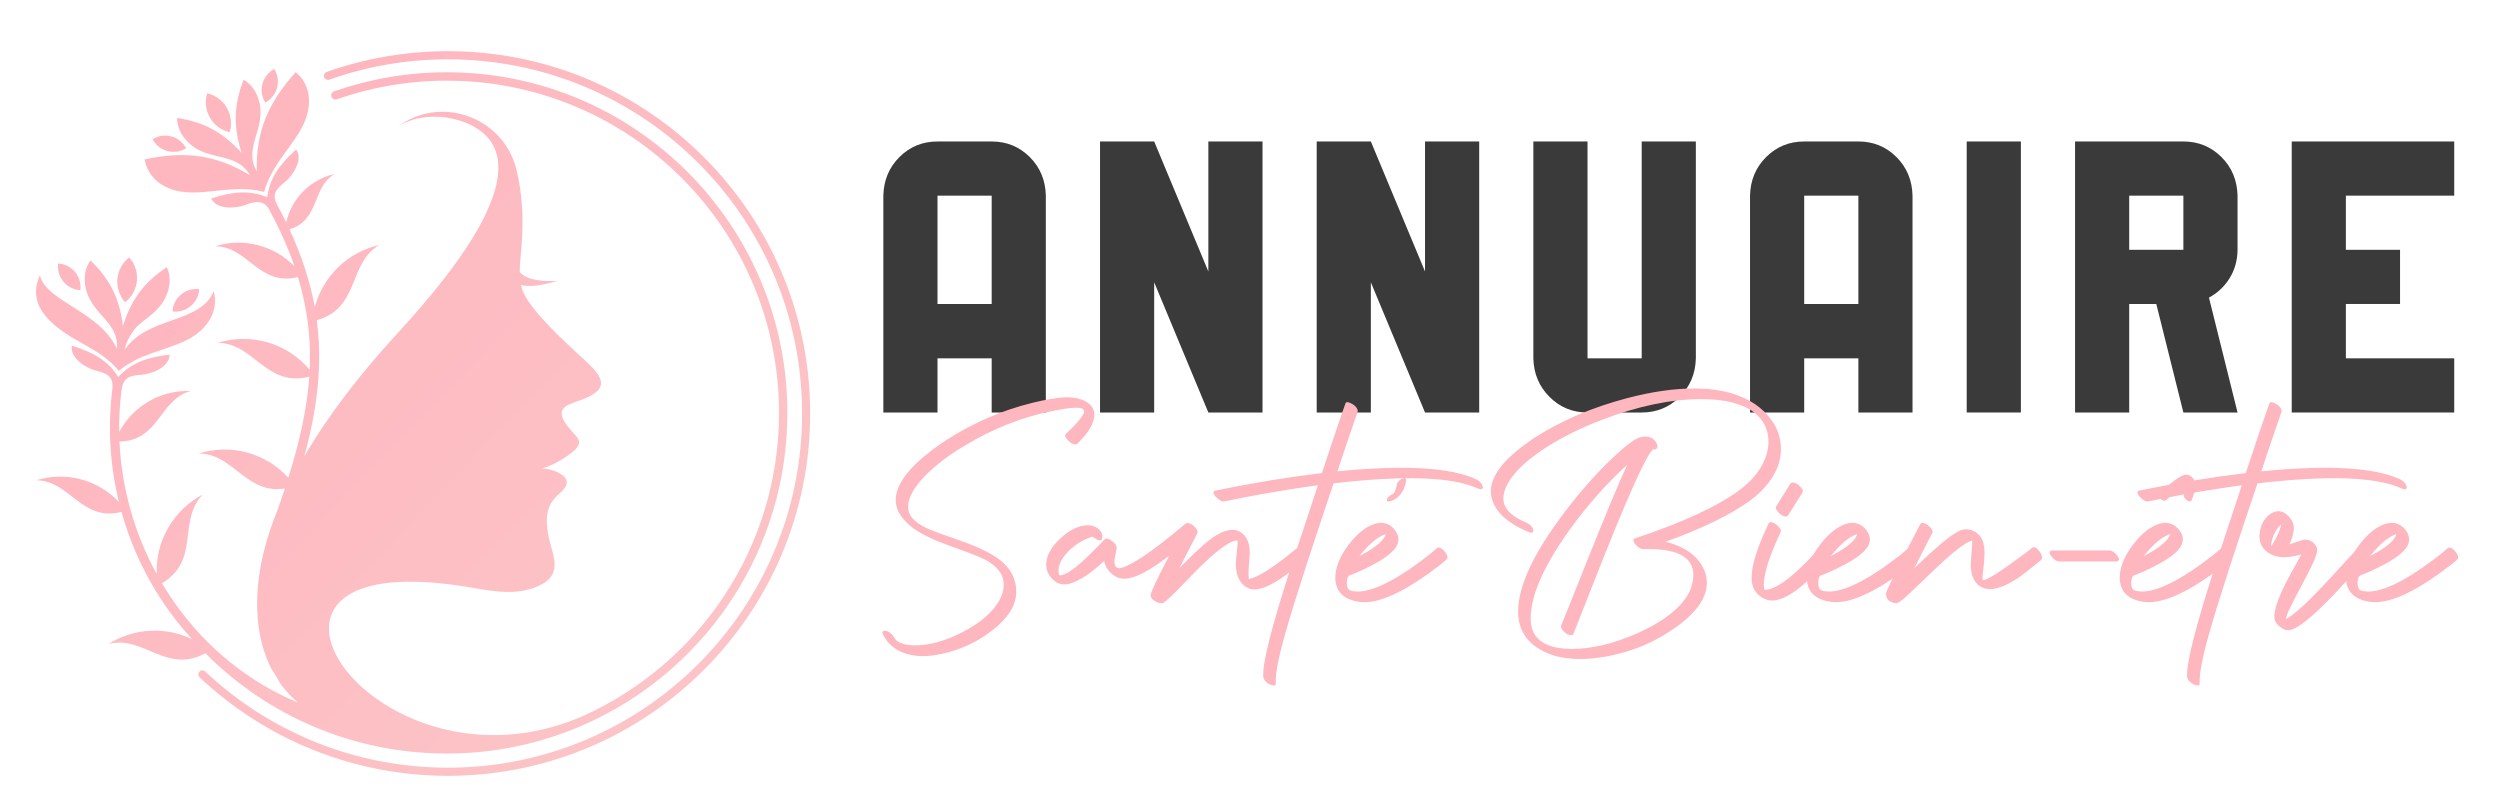
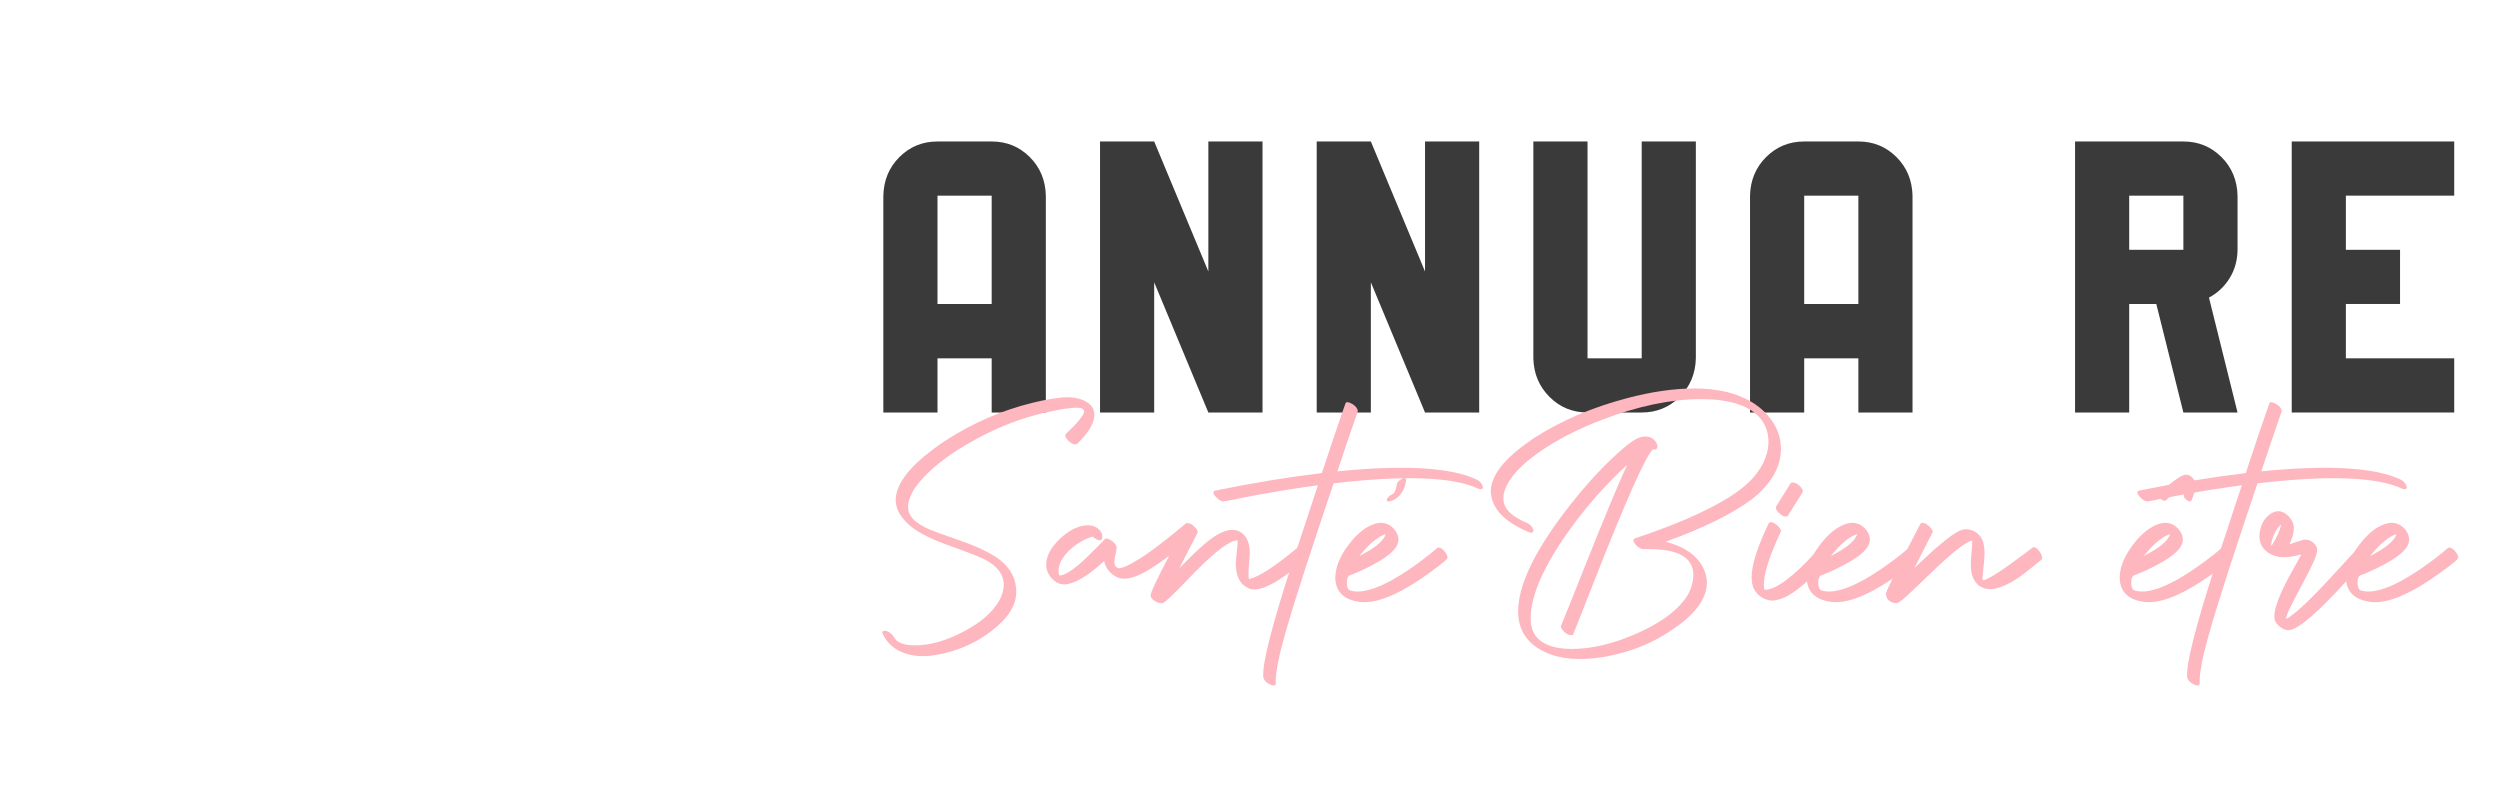
<svg xmlns="http://www.w3.org/2000/svg" xmlns:xlink="http://www.w3.org/1999/xlink" version="1.1" id="Calque_1" x="0px" y="0px" width="200px" height="64px" viewBox="0 0 200 64" enable-background="new 0 0 200 64" xml:space="preserve">
  <g>
    <defs>
      <path id="SVGID_1_" d="M6.428,23.214c0.065-0.522-0.089-1.05-0.426-1.456c-0.338-0.404-0.828-0.65-1.356-0.681    c-0.021,0.195-0.017,0.392,0.018,0.581v0.002c0.06,0.319,0.199,0.619,0.41,0.874C5.412,22.937,5.9,23.184,6.428,23.214     M10.011,24.18c1.125-0.875,1.277-2.526,0.327-3.588c-0.54,0.419-0.882,1.042-0.944,1.721C9.333,22.994,9.556,23.669,10.011,24.18    z M13.799,24.917c0.523,0.065,1.048-0.089,1.454-0.427c0.405-0.338,0.653-0.828,0.681-1.355c-0.52-0.064-1.048,0.09-1.453,0.428    C14.076,23.901,13.828,24.388,13.799,24.917z M12.134,28.262c1.794-0.648,3.612-1.032,4.614-2.637    c0.438-0.7,0.563-1.513,0.352-2.329c-1.085,2.629-5.297,1.982-7.123,4.682c0.056-0.607,0.705-1.615,1.03-1.906    c0.879-0.789,2.059-1.364,2.472-2.93c0.16-0.604,0.113-1.226-0.132-1.768c-1.721,1.142-2.813,2.474-3.513,4.709    c-0.281-2.317-1.115-3.822-2.599-5.255c-0.338,0.491-0.499,1.089-0.451,1.717c0.11,1.446,0.974,2.229,1.671,3.046    c0.609,0.717,0.987,1.372,0.898,2.331c-1.307-2.988-5.679-3.792-6.158-5.895C2,24.604,4.481,26.299,6.42,27.375    c1.211,0.676,2.237,1.268,3.087,2.293C10.338,28.999,11.103,28.632,12.134,28.262z M21.221,8.205    c-0.279-0.449-0.357-0.992-0.223-1.501c0.137-0.508,0.48-0.938,0.944-1.188c0.279,0.446,0.361,0.992,0.224,1.5    C22.028,7.527,21.689,7.957,21.221,8.205z M18.373,10.581c-1.388-0.321-2.216-1.755-1.799-3.118    c0.664,0.154,1.237,0.575,1.577,1.167C18.491,9.222,18.573,9.928,18.373,10.581z M14.891,11.86c-0.448,0.279-0.989,0.36-1.5,0.223    c-0.509-0.136-0.939-0.477-1.185-0.944c0.445-0.279,0.99-0.358,1.498-0.221C14.213,11.051,14.644,11.393,14.891,11.86z     M18.332,15.165c-1.963,0.15-3.837,0.623-5.469-0.445c-0.689-0.455-1.145-1.138-1.295-1.968c3.146-0.667,5.639-0.42,8.429,1.266    c-0.423-0.736-1.019-1.09-1.819-1.324c-1.109-0.323-2.38-0.381-3.386-1.598c-0.401-0.486-0.616-1.066-0.624-1.662    c2.042,0.317,3.593,1.067,5.165,2.803c-0.716-2.223-0.589-3.937,0.158-5.86c0.512,0.305,0.908,0.782,1.126,1.37    c0.505,1.358,0.053,2.43-0.237,3.463c-0.26,0.928-0.316,1.672,0.158,2.494c-0.067-3.259,0.967-5.539,3.12-7.933    c0.635,0.54,1.009,1.271,1.055,2.106c0.095,1.691-0.926,2.991-1.867,4.283c-0.727,0.998-1.393,1.984-1.715,3.194    C20.125,15.102,19.316,15.09,18.332,15.165z M15.972,54.189c-0.13-0.121-0.137-0.326-0.014-0.456    c0.123-0.131,0.327-0.137,0.456-0.017c2.584,2.434,5.625,4.384,8.978,5.713c3.23,1.28,6.751,1.985,10.44,1.985    c7.823,0,14.908-3.171,20.034-8.299c5.129-5.128,8.3-12.211,8.3-20.035c0-7.826-3.171-14.912-8.3-20.037    C50.74,7.917,43.655,4.746,35.832,4.746c-3.236,0-6.439,0.542-9.486,1.625c-0.168,0.059-0.354-0.029-0.415-0.197    c-0.058-0.169,0.029-0.355,0.198-0.415c3.116-1.104,6.397-1.663,9.703-1.663c8.001,0,15.25,3.245,20.492,8.49    c5.245,5.245,8.49,12.49,8.49,20.496c0,8.003-3.245,15.247-8.49,20.494c-5.243,5.243-12.491,8.49-20.492,8.49    c-3.77,0-7.372-0.723-10.679-2.035C21.722,58.672,18.613,56.675,15.972,54.189z M15.91,36.279    c2.582-0.805,5.368-0.024,7.156,1.938c0.898-2.859,1.498-5.497,1.675-8.081c-3.471,0.872-4.42-2.704-7.316-2.709    c2.676-0.835,5.571,0.034,7.348,2.155c0.007-0.135,0.011-0.271,0.014-0.404c0.067-2.319-0.222-4.616-0.952-7.014    c-3.133,0.774-3.995-2.455-6.618-2.464c2.271-0.708,4.713-0.062,6.339,1.599c-0.502-1.457-1.166-2.953-2.01-4.521    c-0.463-0.861-1.26-0.64-1.969-0.365c-0.699,0.271-2.266,0.373-2.673-0.534c1.782-0.581,3.093-0.671,4.473-0.098    c0.191-1.482,0.925-2.57,2.318-3.824c0.582,0.804-0.287,2.113-0.875,2.583c-0.718,0.575-1.108,0.997-0.644,1.851    c0.256,0.476,0.496,0.942,0.721,1.404c0.428-1.913,1.924-3.438,3.875-3.876c-1.838,1.067-1.155,3.669-3.613,4.431    c1.001,2.163,1.659,4.213,2.023,6.227c0.647-2.459,2.619-4.403,5.162-4.976c-2.51,1.458-1.534,5.041-5,6.014    c0.158,1.198,0.214,2.389,0.182,3.584c-0.067,2.377-0.491,4.777-1.188,7.32c2.003-3.434,4.53-6.633,7.202-9.566    c2.917-3.206,12.83-13.935,5.942-17.04c-1.837-0.827-4.175-0.773-5.679,0.23c3.393-2.528,8.241-0.865,9.434,3.132    c0.651,2.474,0.663,4.664,0.419,7.206c-0.054,0.467-0.078,0.9-0.069,1.305c0.667,0.679,1.88,0.729,3.014,0.687    c-0.944,0.252-2.014,0.55-2.917,0.322l0.029,0.145c0.279,1.305,2.516,3.538,4.436,5.288c1.914,1.737,3.179,2.836-0.016,3.895    c-0.884,0.29-1.605,0.628-0.936,1.673c0.853,1.335,2.053,1.446-0.008,2.811c-0.639,0.422-1.396,0.78-1.935,0.9    c0.632-0.124,2.082,0.419,2.089,1.035c0.012,1.242-2.468,0.92-1.267,5.143c0.327,1.15,0.649,2.277-0.665,3.026    c-1.799,0.972-3.658,0.65-5.666,0.301c-4.791-0.826-7.878-0.51-9.613,0.438c-6.464,3.532,5.409,15.625,18.592,9.794    c9.198-4.178,15.597-13.447,15.597-24.21c0-14.681-11.901-26.581-26.58-26.581c-3.088,0-6.052,0.525-8.809,1.494l0.002-0.001    c-0.11,0.037-0.229,0.012-0.319-0.063c-0.091-0.079-0.135-0.2-0.112-0.32c0.022-0.113,0.102-0.205,0.207-0.247    c2.825-0.992,5.865-1.534,9.03-1.534c15.05,0,27.25,12.199,27.25,27.251c0,10.806-6.286,20.138-15.403,24.545l0.014-0.005    c-3.584,1.735-7.609,2.71-11.861,2.71c-7.547,0-14.379-3.068-19.313-8.025h-0.002c-3.114,1.717-4.953-1.479-7.748-0.738    c2.049-1.294,4.583-1.403,6.696-0.385c-0.629-0.681-1.218-1.399-1.766-2.149c-1.749-2.396-3.074-5.123-3.886-8.031    C6.487,41.76,5.6,38.429,2.903,38.422c2.377-0.743,4.943-0.04,6.611,1.742c-0.702-2.87-0.908-5.899-0.535-8.962    c0.129-1.059-0.34-1.317-1.348-1.567c-0.728-0.182-2.067-1.002-1.876-1.978c1.792,0.553,2.914,1.235,3.709,2.5    c1.011-1.097,2.238-1.567,4.1-1.787c0.012,0.994-1.453,1.559-2.203,1.606c-1.072,0.065-1.522,0.251-1.651,1.313    c-0.134,1.098-0.189,2.189-0.175,3.27c1.104-2.076,3.315-3.373,5.713-3.277c-2.502,0.679-2.496,3.984-5.69,4.042    c0.173,3.776,1.226,7.402,2.98,10.604c-0.099-2.631,1.317-5.123,3.695-6.373c-2.049,2.059-0.177,5.269-3.276,7.104    c0.386,0.649,0.801,1.28,1.244,1.888c2.447,3.354,5.743,6.045,9.626,7.653c-0.507-0.429-0.967-0.919-1.372-1.474    c-0.245-0.43-0.501-0.85-0.77-1.268c-0.841-1.678-1.254-3.789-1.069-6.326c0.156-2.151,0.758-4.288,1.571-6.288    c0.211-0.599,0.413-1.185,0.602-1.764C19.667,39.562,18.681,36.287,15.91,36.279z" />
    </defs>
    <clipPath id="SVGID_2_">
      <use xlink:href="#SVGID_1_" overflow="visible" />
    </clipPath>
    <linearGradient id="SVGID_3_" gradientUnits="userSpaceOnUse" x1="53.852" y1="53.31" x2="15.852" y2="16.643">
      <stop offset="0" style="stop-color:#FCC4C7" />
      <stop offset="1" style="stop-color:#FEB6BF" />
    </linearGradient>
-     <rect x="2" y="4.095" clip-path="url(#SVGID_2_)" fill="url(#SVGID_3_)" width="62.814" height="58.976" />
  </g>
  <g>
    <g>
      <path fill="#3A3A3A" d="M79.334,11.318c1.195,0,2.209,0.414,3.041,1.24c0.832,0.827,1.263,1.858,1.292,3.093V33h-4.333v-4.333H75    V33h-4.333V15.652c0.03-1.235,0.461-2.266,1.293-3.093c0.832-0.827,1.845-1.24,3.041-1.24H79.334z M79.334,24.319v-8.667H75v8.667    H79.334z" />
      <path fill="#3A3A3A" d="M101.002,11.318V33h-4.334l-4.333-10.415V33h-4.333V11.318h4.333l4.333,10.4v-10.4H101.002z" />
      <path fill="#3A3A3A" d="M118.336,11.318V33h-4.334l-4.334-10.415V33h-4.332V11.318h4.332l4.334,10.4v-10.4H118.336z" />
      <path fill="#3A3A3A" d="M135.668,28.667c-0.029,1.226-0.461,2.253-1.293,3.085c-0.83,0.832-1.844,1.248-3.039,1.248h-4.334    c-1.195,0-2.209-0.416-3.041-1.248c-0.832-0.832-1.264-1.86-1.293-3.085V11.318h4.334v17.349h4.334V11.318h4.332V28.667z" />
      <path fill="#3A3A3A" d="M148.67,11.318c1.195,0,2.209,0.414,3.039,1.24c0.832,0.827,1.264,1.858,1.293,3.093V33h-4.332v-4.333    h-4.334V33h-4.334V15.652c0.029-1.235,0.461-2.266,1.293-3.093c0.832-0.827,1.846-1.24,3.041-1.24H148.67z M148.67,24.319v-8.667    h-4.334v8.667H148.67z" />
-       <path fill="#3A3A3A" d="M157.336,11.318h4.334V33h-4.334V11.318z" />
      <path fill="#3A3A3A" d="M174.67,11.318c1.195,0,2.209,0.414,3.041,1.24c0.832,0.827,1.262,1.858,1.293,3.093v4.333    c-0.01,0.847-0.223,1.604-0.635,2.271c-0.414,0.667-0.965,1.186-1.652,1.554L179.004,33h-4.334l-2.166-8.681h-2.168V33h-4.332    V11.318H174.67z M174.67,19.985v-4.333h-4.334v4.333H174.67z" />
      <path fill="#3A3A3A" d="M196.338,15.652h-8.668v4.333h4.334v4.333h-4.334v4.348h8.668V33h-13V11.318h13V15.652z" />
    </g>
    <g>
      <path fill="#FEB6BF" d="M86.034,35.551c-0.214,0-0.432-0.13-0.654-0.39c-0.102-0.12-0.157-0.228-0.167-0.32    c0.01-0.046,0.023-0.083,0.042-0.111c0.975-0.918,1.466-1.525,1.476-1.823c-0.02-0.194-0.219-0.292-0.599-0.292    c-0.455,0-1.118,0.093-1.99,0.278c-2.366,0.474-4.672,1.383-6.917,2.728c-0.223,0.13-0.436,0.26-0.64,0.39    c-1.513,0.983-2.616,1.958-3.313,2.923c-0.417,0.594-0.626,1.132-0.626,1.614c0,0.121,0.014,0.228,0.042,0.32    c0.111,0.565,0.69,1.071,1.739,1.517c0.204,0.093,1.025,0.39,2.463,0.891c1.605,0.566,2.732,1.15,3.382,1.754    c0.687,0.649,1.03,1.419,1.03,2.31c0,1.067-0.641,2.098-1.921,3.09c-1.16,0.909-2.486,1.531-3.98,1.865    c-0.575,0.13-1.108,0.194-1.6,0.194c-0.26,0-0.524-0.023-0.794-0.069c-1.132-0.204-1.92-0.756-2.365-1.656    c-0.037-0.093-0.056-0.148-0.056-0.167c0.019-0.083,0.074-0.13,0.167-0.139c0.223,0,0.44,0.116,0.653,0.348    c0.056,0.074,0.103,0.144,0.14,0.209c0.148,0.278,0.469,0.464,0.96,0.557c0.195,0.037,0.422,0.056,0.683,0.056    c1.206,0,2.505-0.366,3.896-1.1c1.373-0.724,2.324-1.55,2.853-2.478c0.241-0.436,0.362-0.857,0.362-1.267    c0-0.815-0.501-1.488-1.503-2.018c-0.399-0.204-1.271-0.547-2.616-1.029c-1.513-0.529-2.594-1.054-3.243-1.573    c-0.39-0.306-0.7-0.64-0.933-1.002c-0.231-0.371-0.348-0.751-0.348-1.141c0-1.226,0.997-2.584,2.992-4.078    c0.343-0.26,0.695-0.506,1.058-0.737c2.152-1.383,4.444-2.375,6.875-2.979c0.269-0.065,0.533-0.125,0.793-0.181    c0.909-0.176,1.573-0.264,1.99-0.264c0.808,0.009,1.42,0.204,1.837,0.583c0.232,0.223,0.348,0.492,0.348,0.808    c0,0.631-0.412,1.364-1.238,2.199l-0.139,0.139C86.127,35.537,86.081,35.551,86.034,35.551z" />
      <path fill="#FEB6BF" d="M88.149,43.121c-0.074,0.177-0.288,0.14-0.641-0.111c-0.037-0.036-0.069-0.064-0.097-0.083    c-0.668,0.194-1.295,0.566-1.879,1.113c-0.557,0.548-0.84,1.081-0.849,1.601c0,0.148,0.018,0.278,0.056,0.39h0.056    c0.213,0,0.51-0.13,0.891-0.39c0.38-0.26,0.783-0.596,1.21-1.009s0.735-0.717,0.926-0.912c0.19-0.194,0.369-0.38,0.536-0.557    l0.014-0.014c0.093-0.111,0.273-0.079,0.543,0.098c0.037,0.027,0.074,0.056,0.111,0.083c0.213,0.177,0.315,0.344,0.306,0.501    c0,0.056-0.046,0.307-0.139,0.752c-0.028,0.148-0.042,0.273-0.042,0.376c0.009,0.176,0.051,0.306,0.125,0.39    c0.084,0.074,0.172,0.111,0.265,0.111c0.278-0.01,0.793-0.246,1.545-0.71c0.918-0.566,2.176-1.521,3.771-2.867    c0.027-0.027,0.069-0.042,0.125-0.042c0.204,0,0.422,0.126,0.654,0.376c0.111,0.13,0.172,0.241,0.181,0.334    c0,0.037-0.005,0.061-0.014,0.069c0,0.01-0.042,0.094-0.125,0.251c-0.538,1.039-0.983,1.902-1.336,2.589    c0.083-0.084,0.236-0.237,0.459-0.46c1.095-1.122,1.957-1.864,2.589-2.227c0.454-0.26,0.857-0.39,1.21-0.39    c0.288,0.01,0.543,0.098,0.766,0.265c0.408,0.334,0.612,0.849,0.612,1.545c0,0.186-0.019,0.473-0.056,0.862    c-0.027,0.362-0.042,0.627-0.042,0.794c0,0.213,0.01,0.371,0.028,0.473c0.732-0.13,2.013-0.951,3.841-2.463    c0.019-0.028,0.037-0.047,0.056-0.056c0.047-0.028,0.093-0.042,0.14-0.042c0.204,0,0.413,0.13,0.626,0.39    c0.093,0.121,0.144,0.228,0.153,0.32c-0.01,0.056-0.028,0.093-0.056,0.111c-1.039,0.862-1.801,1.447-2.282,1.753    c-0.845,0.548-1.526,0.821-2.046,0.821c-0.167,0-0.312-0.027-0.432-0.083c-0.696-0.297-1.044-0.965-1.044-2.004    c0-0.177,0.047-0.678,0.14-1.503c0.009-0.093,0.014-0.163,0.014-0.209c-0.01-0.074-0.023-0.116-0.042-0.126    c-0.584,0-1.717,0.85-3.396,2.547c-0.186,0.195-0.464,0.482-0.835,0.863c-0.965,1.002-1.536,1.535-1.712,1.601    c-0.01,0.009-0.019,0.014-0.027,0.014h-0.056c-0.261,0-0.501-0.098-0.724-0.292c-0.112-0.103-0.172-0.204-0.182-0.307    c0-0.027,0.01-0.064,0.028-0.111c-0.019-0.148,0.468-1.178,1.461-3.089c-0.557,0.427-1.085,0.793-1.587,1.099    c-0.816,0.492-1.484,0.738-2.004,0.738c-0.231,0-0.44-0.047-0.626-0.14c-0.528-0.278-0.858-0.7-0.988-1.267    c-1.345,1.234-2.417,1.856-3.215,1.865c-0.204-0.009-0.395-0.061-0.57-0.153c-0.408-0.26-0.673-0.599-0.793-1.016    c-0.037-0.12-0.056-0.255-0.056-0.403c0-0.678,0.356-1.359,1.071-2.046c0.668-0.649,1.35-1.017,2.046-1.1    c0.083-0.009,0.157-0.014,0.223-0.014c0.417,0.009,0.747,0.157,0.988,0.445C88.191,42.69,88.233,42.908,88.149,43.121z" />
      <path fill="#FEB6BF" d="M107.634,32.28c0.056-0.148,0.223-0.144,0.501,0.014c0.036,0.019,0.064,0.032,0.083,0.042    c0.26,0.176,0.395,0.357,0.403,0.543c-0.009,0.027-0.014,0.051-0.014,0.069l-0.139,0.403c-0.539,1.55-1.03,3.002-1.476,4.356    c5.307-0.529,8.999-0.32,11.078,0.626c0.269,0.121,0.445,0.297,0.528,0.529c0.01,0.027,0.019,0.051,0.028,0.069    c0.027,0.139-0.033,0.209-0.182,0.209c-0.074-0.01-0.152-0.032-0.236-0.07c-2.031-0.927-5.873-1.062-11.523-0.403    c-0.213,0.659-0.565,1.712-1.058,3.159c-1.734,5.196-2.812,8.68-3.229,10.452c-0.26,1.122-0.371,1.915-0.334,2.379    c0.01,0.158-0.088,0.214-0.292,0.167c-0.065-0.019-0.126-0.041-0.182-0.069c-0.269-0.13-0.44-0.306-0.515-0.528    c-0.009-0.037-0.014-0.065-0.014-0.084c-0.084-1.039,0.659-3.98,2.227-8.823c0.241-0.732,0.607-1.842,1.1-3.326    c0.482-1.447,0.83-2.505,1.044-3.173c-0.761,0.103-1.536,0.216-2.324,0.341c-0.789,0.125-1.478,0.241-2.067,0.348    c-0.589,0.107-1.12,0.207-1.593,0.3c-0.474,0.093-0.84,0.167-1.1,0.223l-0.376,0.069c-0.186,0.047-0.398-0.051-0.64-0.292    c-0.028-0.028-0.051-0.051-0.07-0.069c-0.019-0.028-0.039-0.054-0.063-0.077c-0.022-0.022-0.041-0.049-0.056-0.076    c-0.014-0.028-0.025-0.051-0.034-0.069c-0.01-0.019-0.017-0.04-0.021-0.063c-0.004-0.022-0.007-0.044-0.007-0.063    s0.003-0.034,0.007-0.049c0.005-0.014,0.015-0.027,0.028-0.041c0.014-0.015,0.027-0.025,0.042-0.035    c0.014-0.009,0.029-0.014,0.048-0.014l0.14-0.028c2.886-0.594,5.688-1.053,8.406-1.378c0.306-0.937,0.616-1.871,0.932-2.804    s0.553-1.626,0.71-2.08L107.634,32.28z" />
      <path fill="#FEB6BF" d="M107.967,46.03c-0.148,0.074-0.223,0.283-0.223,0.626c0.01,0.325,0.103,0.52,0.278,0.585    c0.177,0.056,0.366,0.083,0.571,0.083c1.169,0,2.811-0.774,4.926-2.324c0.548-0.398,1.03-0.783,1.447-1.154    c0.037-0.028,0.074-0.042,0.111-0.042c0.186,0,0.376,0.139,0.571,0.417c0.102,0.148,0.153,0.274,0.153,0.376    c-0.01,0.056-0.028,0.103-0.057,0.14c-0.223,0.223-0.714,0.607-1.475,1.154c-2.106,1.513-3.804,2.273-5.094,2.283    c-0.167,0-0.287-0.005-0.361-0.015c-1.179-0.157-1.833-0.695-1.963-1.614c-0.019-0.102-0.027-0.204-0.027-0.306    c0-0.845,0.361-1.74,1.085-2.687c0.659-0.862,1.346-1.41,2.06-1.642c0.158-0.047,0.307-0.074,0.445-0.084h0.056    c0.437,0,0.808,0.19,1.114,0.57c0.194,0.251,0.292,0.506,0.292,0.766c-0.01,0.186-0.056,0.357-0.14,0.516    c-0.093,0.167-0.234,0.338-0.424,0.515c-0.19,0.176-0.399,0.339-0.627,0.487s-0.469,0.292-0.724,0.431    c-0.255,0.14-0.499,0.265-0.73,0.376s-0.443,0.209-0.633,0.292c-0.19,0.084-0.341,0.145-0.452,0.182L107.967,46.03z     M108.746,44.485c1.253-0.64,1.958-1.225,2.115-1.754c-0.547,0.167-1.159,0.641-1.837,1.42    C108.923,44.263,108.83,44.374,108.746,44.485z M112.49,38.39c-0.056,0.585-0.288,1.054-0.696,1.406    c-0.204,0.176-0.427,0.282-0.668,0.319c-0.13,0.019-0.19-0.019-0.181-0.111c0.009-0.056,0.027-0.106,0.056-0.152    c0.074-0.121,0.223-0.237,0.445-0.349c0.037-0.027,0.061-0.046,0.069-0.056c0.111-0.167,0.186-0.394,0.223-0.682    c0.028-0.167,0.162-0.32,0.404-0.459c0.185-0.103,0.301-0.093,0.348,0.027C112.49,38.353,112.49,38.371,112.49,38.39z" />
      <path fill="#FEB6BF" d="M125.864,50.734c-0.037,0.056-0.093,0.083-0.167,0.083c-0.204,0-0.418-0.116-0.641-0.348    c-0.111-0.13-0.172-0.246-0.181-0.348c0-0.037,0.005-0.065,0.014-0.084c0.371-0.881,0.988-2.417,1.852-4.606    c1.651-4.138,2.797-6.889,3.438-8.253c-1.671,1.522-3.22,3.275-4.648,5.261c-2.041,2.858-3.066,5.191-3.076,7v0.195    c0.056,1.225,0.798,1.958,2.227,2.198c0.325,0.056,0.678,0.084,1.059,0.084c1.586,0,3.312-0.408,5.177-1.225    c1.771-0.779,3.048-1.675,3.827-2.686c0.241-0.315,0.412-0.622,0.515-0.919c0.14-0.418,0.209-0.784,0.209-1.1    c-0.01-1.373-1.197-2.06-3.563-2.06h-0.39h-0.028c-0.231,0-0.459-0.135-0.682-0.403c-0.084-0.121-0.13-0.223-0.14-0.307    c0.01-0.064,0.047-0.111,0.111-0.139c3.851-1.28,6.657-2.579,8.42-3.897c1.132-0.853,1.851-1.827,2.157-2.922    c0.083-0.315,0.125-0.626,0.125-0.933c0-0.176-0.014-0.348-0.042-0.515c-0.213-1.216-1.058-2.056-2.532-2.52    c-0.798-0.241-1.73-0.361-2.798-0.361c-2.421,0-5.084,0.556-7.988,1.669c-1.642,0.631-3.104,1.354-4.384,2.171    c-1.567,1.002-2.616,1.99-3.145,2.964c-0.214,0.399-0.32,0.78-0.32,1.142c0,0.065,0.01,0.167,0.027,0.307    c0.14,0.64,0.733,1.178,1.782,1.614c0.296,0.12,0.486,0.301,0.57,0.542c0.019,0.047,0.027,0.089,0.027,0.126    c-0.019,0.093-0.074,0.144-0.167,0.152c-0.074-0.009-0.148-0.027-0.223-0.056c-1.753-0.732-2.746-1.679-2.978-2.839    c-0.028-0.139-0.042-0.269-0.042-0.39c0-1.262,1.034-2.606,3.104-4.035c0.157-0.121,0.32-0.232,0.487-0.335    c2.097-1.336,4.527-2.37,7.292-3.103c1.967-0.52,3.767-0.779,5.399-0.779c1.123,0,2.12,0.13,2.992,0.39    c1.392,0.418,2.445,1.123,3.159,2.116c0.39,0.528,0.631,1.095,0.724,1.697c0.037,0.26,0.056,0.46,0.056,0.599    c0,1.271-0.575,2.454-1.726,3.549c-0.214,0.195-0.437,0.381-0.668,0.557c-1.54,1.142-3.818,2.26-6.833,3.354    c1.262,0.325,2.166,0.863,2.714,1.615c0.39,0.538,0.584,1.09,0.584,1.655c0,1.253-0.891,2.487-2.672,3.702    c-1.039,0.715-2.115,1.262-3.229,1.643c-1.521,0.51-2.937,0.766-4.244,0.766c-0.836,0-1.587-0.111-2.255-0.334    c-1.791-0.631-2.69-1.786-2.7-3.466c0-2.05,1.258-4.723,3.771-8.016c1.234-1.615,2.454-2.997,3.66-4.147    c0.705-0.678,1.285-1.169,1.74-1.476c0.343-0.241,0.677-0.361,1.002-0.361c0.408,0,0.704,0.172,0.891,0.515    c0.056,0.103,0.083,0.199,0.083,0.292c-0.019,0.148-0.088,0.228-0.209,0.237c-0.027,0-0.074-0.01-0.139-0.028    c-0.575,0.501-2.152,4.036-4.731,10.604C126.555,48.994,126.003,50.391,125.864,50.734z" />
      <path fill="#FEB6BF" d="M141.493,41.869c0.036-0.056,0.088-0.088,0.152-0.098c0.204,0,0.423,0.125,0.654,0.376    c0.111,0.13,0.172,0.241,0.181,0.334c0,0.027-0.009,0.056-0.027,0.083c-0.808,1.708-1.253,3.034-1.336,3.98    c-0.01,0.084-0.014,0.163-0.014,0.236c0,0.131,0.018,0.265,0.056,0.404h0.027c0.771,0,1.911-0.774,3.424-2.324    c0.39-0.408,0.724-0.779,1.002-1.113c0.027-0.037,0.064-0.056,0.111-0.056c0.157,0,0.324,0.139,0.501,0.417    c0.093,0.148,0.139,0.278,0.139,0.39c-0.009,0.047-0.027,0.098-0.056,0.153c-1.874,2.227-3.382,3.358-4.522,3.396    c-0.103,0-0.232-0.019-0.39-0.056c-0.445-0.13-0.789-0.394-1.03-0.793c-0.157-0.26-0.236-0.594-0.236-1.002    C140.129,45.214,140.583,43.771,141.493,41.869z M143.037,41.243c-0.037,0.046-0.088,0.074-0.152,0.083    c-0.204,0-0.418-0.12-0.641-0.361c-0.111-0.14-0.172-0.256-0.181-0.349c0-0.027,0.009-0.06,0.027-0.097l1.155-1.852    c0.037-0.046,0.093-0.069,0.167-0.069c0.214,0,0.432,0.125,0.654,0.376c0.102,0.12,0.157,0.228,0.167,0.319    c0,0.028-0.01,0.061-0.028,0.098L143.037,41.243z" />
      <path fill="#FEB6BF" d="M145.682,46.03c-0.148,0.074-0.223,0.283-0.223,0.626c0.01,0.325,0.103,0.52,0.278,0.585    c0.177,0.056,0.366,0.083,0.571,0.083c1.169,0,2.811-0.774,4.926-2.324c0.548-0.398,1.03-0.783,1.447-1.154    c0.037-0.028,0.074-0.042,0.111-0.042c0.186,0,0.376,0.139,0.571,0.417c0.102,0.148,0.153,0.274,0.153,0.376    c-0.01,0.056-0.028,0.103-0.057,0.14c-0.223,0.223-0.714,0.607-1.475,1.154c-2.106,1.513-3.804,2.273-5.094,2.283    c-0.167,0-0.287-0.005-0.361-0.015c-1.179-0.157-1.833-0.695-1.963-1.614c-0.019-0.102-0.027-0.204-0.027-0.306    c0-0.845,0.361-1.74,1.085-2.687c0.659-0.862,1.346-1.41,2.06-1.642c0.158-0.047,0.307-0.074,0.445-0.084h0.056    c0.437,0,0.808,0.19,1.114,0.57c0.194,0.251,0.292,0.506,0.292,0.766c-0.01,0.186-0.056,0.357-0.14,0.516    c-0.093,0.167-0.234,0.338-0.424,0.515c-0.19,0.176-0.399,0.339-0.627,0.487s-0.469,0.292-0.724,0.431    c-0.255,0.14-0.499,0.265-0.73,0.376s-0.443,0.209-0.633,0.292c-0.19,0.084-0.341,0.145-0.452,0.182L145.682,46.03z     M146.461,44.485c1.253-0.64,1.958-1.225,2.115-1.754c-0.547,0.167-1.159,0.641-1.837,1.42    C146.638,44.263,146.545,44.374,146.461,44.485z" />
      <path fill="#FEB6BF" d="M153.629,41.911c0.036-0.047,0.088-0.074,0.152-0.084c0.204,0,0.423,0.125,0.654,0.376    c0.111,0.13,0.172,0.241,0.181,0.334c0,0.027-0.009,0.056-0.027,0.083c-0.01,0.02-0.492,0.966-1.447,2.84    c1.79-1.735,3.006-2.737,3.646-3.007c0.073-0.027,0.139-0.051,0.194-0.069c0.12-0.027,0.228-0.042,0.32-0.042    c0.436,0.01,0.802,0.19,1.1,0.543c0.241,0.288,0.361,0.771,0.361,1.447c0,0.214-0.051,0.789-0.153,1.726    c-0.009,0.103-0.014,0.177-0.014,0.223c0,0.056,0.009,0.093,0.028,0.111c0.019,0.01,0.032,0.015,0.041,0.015    c0.325,0,1.471-0.738,3.438-2.213c0.26-0.195,0.427-0.325,0.501-0.39c0.028-0.019,0.061-0.028,0.098-0.028    c0.167,0,0.343,0.148,0.529,0.445c0.093,0.158,0.139,0.293,0.139,0.404c-0.009,0.064-0.032,0.12-0.069,0.167    c-0.928,0.761-1.577,1.262-1.948,1.503c-0.863,0.557-1.582,0.835-2.157,0.835c-0.334-0.01-0.626-0.103-0.877-0.278    c-0.437-0.353-0.654-0.9-0.654-1.643c0-0.213,0.019-0.533,0.056-0.96c0.037-0.399,0.056-0.687,0.056-0.863v-0.153    c-0.547,0.14-1.628,0.988-3.242,2.547c-1.262,1.216-1.99,1.907-2.185,2.074c-0.315,0.26-0.529,0.395-0.641,0.403    c-0.529-0.046-0.808-0.297-0.835-0.752C150.873,47.311,151.791,45.445,153.629,41.911z" />
-       <path fill="#FEB6BF" d="M164.79,44.917c-0.251,0-0.479-0.14-0.683-0.418c-0.093-0.12-0.139-0.223-0.139-0.306    c0.019-0.093,0.078-0.144,0.181-0.153h4.551c0.251,0,0.478,0.14,0.682,0.418c0.093,0.12,0.14,0.223,0.14,0.306    c-0.019,0.093-0.079,0.144-0.181,0.153H164.79z" />
      <path fill="#FEB6BF" d="M170.718,46.03c-0.148,0.074-0.223,0.283-0.223,0.626c0.01,0.325,0.103,0.52,0.278,0.585    c0.177,0.056,0.366,0.083,0.571,0.083c1.169,0,2.811-0.774,4.926-2.324c0.548-0.398,1.03-0.783,1.447-1.154    c0.037-0.028,0.074-0.042,0.111-0.042c0.186,0,0.376,0.139,0.571,0.417c0.102,0.148,0.153,0.274,0.153,0.376    c-0.01,0.056-0.028,0.103-0.057,0.14c-0.223,0.223-0.714,0.607-1.475,1.154c-2.106,1.513-3.804,2.273-5.094,2.283    c-0.167,0-0.287-0.005-0.361-0.015c-1.179-0.157-1.833-0.695-1.963-1.614c-0.019-0.102-0.027-0.204-0.027-0.306    c0-0.845,0.361-1.74,1.085-2.687c0.659-0.862,1.346-1.41,2.06-1.642c0.158-0.047,0.307-0.074,0.445-0.084h0.056    c0.437,0,0.808,0.19,1.114,0.57c0.194,0.251,0.292,0.506,0.292,0.766c-0.01,0.186-0.056,0.357-0.14,0.516    c-0.093,0.167-0.234,0.338-0.424,0.515c-0.19,0.176-0.399,0.339-0.627,0.487s-0.469,0.292-0.724,0.431    c-0.255,0.14-0.499,0.265-0.73,0.376s-0.443,0.209-0.633,0.292c-0.19,0.084-0.341,0.145-0.452,0.182L170.718,46.03z     M171.497,44.485c1.253-0.64,1.958-1.225,2.115-1.754c-0.547,0.167-1.159,0.641-1.837,1.42    C171.674,44.263,171.581,44.374,171.497,44.485z M173.265,40.032c-0.027,0.019-0.056,0.027-0.083,0.027    c-0.158,0-0.307-0.093-0.445-0.278c-0.047-0.064-0.07-0.12-0.07-0.167c0.01-0.027,0.019-0.051,0.028-0.069l0.835-0.766    c0.538-0.445,0.937-0.705,1.197-0.779c0.083-0.019,0.129-0.027,0.139-0.027c0.269,0,0.487,0.135,0.654,0.403    c0.037,0.065,0.064,0.13,0.083,0.194c0.019,0.094,0.028,0.167,0.028,0.223c0,0.149-0.025,0.33-0.077,0.543    c-0.051,0.214-0.104,0.386-0.159,0.516l-0.084,0.208c-0.019,0.037-0.051,0.056-0.098,0.056c-0.148,0-0.292-0.088-0.431-0.264    c-0.065-0.093-0.089-0.167-0.07-0.223l0.237-0.738c0.027-0.102,0.046-0.194,0.056-0.278c-0.195,0.111-0.438,0.285-0.731,0.522    c-0.292,0.236-0.531,0.447-0.717,0.633L173.265,40.032z" />
      <path fill="#FEB6BF" d="M181.546,32.28c0.056-0.148,0.223-0.144,0.501,0.014c0.036,0.019,0.064,0.032,0.083,0.042    c0.26,0.176,0.395,0.357,0.403,0.543c-0.009,0.027-0.014,0.051-0.014,0.069l-0.139,0.403c-0.539,1.55-1.03,3.002-1.476,4.356    c5.307-0.529,8.999-0.32,11.078,0.626c0.269,0.121,0.445,0.297,0.528,0.529c0.01,0.027,0.019,0.051,0.028,0.069    c0.027,0.139-0.033,0.209-0.182,0.209c-0.074-0.01-0.152-0.032-0.236-0.07c-2.031-0.927-5.873-1.062-11.523-0.403    c-0.213,0.659-0.565,1.712-1.058,3.159c-1.734,5.196-2.811,8.68-3.229,10.452c-0.26,1.122-0.371,1.915-0.334,2.379    c0.01,0.158-0.088,0.214-0.292,0.167c-0.064-0.019-0.125-0.041-0.181-0.069c-0.27-0.13-0.44-0.306-0.516-0.528    c-0.009-0.037-0.014-0.065-0.014-0.084c-0.083-1.039,0.659-3.98,2.227-8.823c0.241-0.732,0.607-1.842,1.1-3.326    c0.482-1.447,0.83-2.505,1.044-3.173c-0.761,0.103-1.536,0.216-2.324,0.341s-1.478,0.241-2.066,0.348    c-0.589,0.107-1.12,0.207-1.594,0.3s-0.84,0.167-1.1,0.223l-0.376,0.069c-0.186,0.047-0.398-0.051-0.64-0.292    c-0.028-0.028-0.051-0.051-0.069-0.069c-0.019-0.028-0.04-0.054-0.063-0.077c-0.023-0.022-0.042-0.049-0.056-0.076    c-0.015-0.028-0.026-0.051-0.035-0.069s-0.017-0.04-0.021-0.063c-0.005-0.022-0.008-0.044-0.008-0.063s0.003-0.034,0.008-0.049    c0.004-0.014,0.014-0.027,0.027-0.041c0.014-0.015,0.028-0.025,0.042-0.035c0.014-0.009,0.03-0.014,0.049-0.014l0.139-0.028    c2.886-0.594,5.688-1.053,8.406-1.378c0.306-0.937,0.616-1.871,0.932-2.804s0.553-1.626,0.71-2.08L181.546,32.28z" />
      <path fill="#FEB6BF" d="M188.615,43.873c0.13-0.12,0.315-0.056,0.557,0.195c0.241,0.25,0.315,0.445,0.223,0.584    c-0.019,0.01-0.028,0.019-0.028,0.028c-0.074,0.064-0.695,0.742-1.864,2.031c-2.042,2.236-3.452,3.461-4.231,3.674    c-0.176,0.037-0.324,0.037-0.445,0c-0.306-0.111-0.557-0.306-0.751-0.584c-0.353-0.529,0.042-1.832,1.183-3.911    c0.084-0.157,0.214-0.39,0.39-0.695c0.232-0.418,0.385-0.7,0.459-0.849c-1.141,0.343-2.022,0.301-2.644-0.126    c-0.585-0.398-0.808-0.974-0.668-1.726c0.102-0.584,0.366-1.034,0.793-1.35c0.14-0.103,0.278-0.172,0.418-0.209    c0.38-0.111,0.746,0.019,1.099,0.39c0.195,0.214,0.32,0.437,0.376,0.668c0.074,0.418-0.037,0.938-0.334,1.559    c0.074-0.019,0.209-0.064,0.403-0.139c0.464-0.167,0.761-0.251,0.891-0.251c0.437,0.037,0.742,0.265,0.919,0.683    c0.102,0.278-0.223,1.113-0.975,2.505c-0.77,1.438-1.225,2.328-1.363,2.672c-0.074,0.204-0.125,0.371-0.153,0.501    c0.621-0.288,1.847-1.424,3.674-3.41C187.738,44.806,188.43,44.059,188.615,43.873z M181.712,43.679    c0.437-0.669,0.696-1.243,0.779-1.727c-0.213,0.177-0.398,0.437-0.557,0.779c-0.102,0.205-0.181,0.455-0.236,0.752    C181.688,43.586,181.693,43.65,181.712,43.679z" />
      <path fill="#FEB6BF" d="M188.824,46.03c-0.148,0.074-0.223,0.283-0.223,0.626c0.01,0.325,0.103,0.52,0.278,0.585    c0.177,0.056,0.366,0.083,0.571,0.083c1.169,0,2.811-0.774,4.926-2.324c0.548-0.398,1.03-0.783,1.447-1.154    c0.037-0.028,0.074-0.042,0.111-0.042c0.186,0,0.376,0.139,0.571,0.417c0.102,0.148,0.153,0.274,0.153,0.376    c-0.01,0.056-0.028,0.103-0.057,0.14c-0.223,0.223-0.714,0.607-1.475,1.154c-2.106,1.513-3.804,2.273-5.094,2.283    c-0.167,0-0.287-0.005-0.361-0.015c-1.179-0.157-1.833-0.695-1.963-1.614c-0.019-0.102-0.027-0.204-0.027-0.306    c0-0.845,0.361-1.74,1.085-2.687c0.659-0.862,1.346-1.41,2.06-1.642c0.158-0.047,0.307-0.074,0.445-0.084h0.056    c0.437,0,0.808,0.19,1.114,0.57c0.194,0.251,0.292,0.506,0.292,0.766c-0.01,0.186-0.056,0.357-0.14,0.516    c-0.093,0.167-0.234,0.338-0.424,0.515c-0.19,0.176-0.399,0.339-0.627,0.487s-0.469,0.292-0.724,0.431    c-0.255,0.14-0.499,0.265-0.73,0.376s-0.443,0.209-0.633,0.292c-0.19,0.084-0.341,0.145-0.452,0.182L188.824,46.03z     M189.604,44.485c1.253-0.64,1.958-1.225,2.115-1.754c-0.547,0.167-1.159,0.641-1.837,1.42    C189.78,44.263,189.688,44.374,189.604,44.485z" />
    </g>
  </g>
  <g>
    <path d="M77.084-72.362c1.195,0,2.209,0.414,3.041,1.24c0.832,0.827,1.263,1.858,1.292,3.093v17.349h-4.333v-4.333H72.75v4.333   h-4.333v-17.349c0.03-1.235,0.461-2.266,1.293-3.093c0.832-0.827,1.845-1.24,3.041-1.24H77.084z M77.084-59.361v-8.667H72.75v8.667   H77.084z" />
    <path d="M98.751-72.362v21.682h-4.333l-4.333-10.415v10.415h-4.333v-21.682h4.333l4.333,10.4v-10.4H98.751z" />
    <path d="M116.086-72.362v21.682h-4.334l-4.334-10.415v10.415h-4.332v-21.682h4.332l4.334,10.4v-10.4H116.086z" />
    <path d="M133.418-55.013c-0.029,1.226-0.461,2.254-1.293,3.086c-0.83,0.832-1.844,1.248-3.039,1.248h-4.334   c-1.195,0-2.209-0.416-3.041-1.248c-0.832-0.832-1.264-1.86-1.293-3.086v-17.349h4.334v17.349h4.334v-17.349h4.332V-55.013z" />
-     <path d="M146.42-72.362c1.195,0,2.209,0.414,3.039,1.24c0.832,0.827,1.264,1.858,1.293,3.093v17.349h-4.332v-4.333h-4.334v4.333   h-4.334v-17.349c0.029-1.235,0.461-2.266,1.293-3.093c0.832-0.827,1.846-1.24,3.041-1.24H146.42z M146.42-59.361v-8.667h-4.334   v8.667H146.42z" />
    <path d="M155.086-72.362h4.334v21.682h-4.334V-72.362z" />
    <path d="M172.42-72.362c1.195,0,2.209,0.414,3.041,1.24c0.832,0.827,1.262,1.858,1.293,3.093v4.333   c-0.01,0.847-0.223,1.604-0.635,2.271c-0.414,0.667-0.965,1.186-1.652,1.554l2.287,9.19h-4.334l-2.166-8.682h-2.168v8.682h-4.332   v-21.682H172.42z M172.42-63.695v-4.333h-4.334v4.333H172.42z" />
    <path d="M194.088-68.028h-8.668v4.333h4.334v4.333h-4.334v4.348h8.668v4.333h-13v-21.682h13V-68.028z" />
  </g>
  <g>
    <g>
      <path d="M83.784-48.129c-0.214,0-0.432-0.13-0.654-0.39c-0.102-0.12-0.157-0.228-0.167-0.32c0.01-0.046,0.023-0.083,0.042-0.111    c0.975-0.918,1.466-1.525,1.476-1.823c-0.02-0.194-0.219-0.292-0.599-0.292c-0.455,0-1.118,0.093-1.99,0.278    c-2.366,0.474-4.672,1.383-6.917,2.728c-0.223,0.13-0.436,0.26-0.64,0.39c-1.513,0.983-2.616,1.958-3.313,2.923    c-0.417,0.594-0.626,1.132-0.626,1.614c0,0.121,0.014,0.228,0.042,0.32c0.111,0.565,0.69,1.071,1.739,1.517    c0.204,0.093,1.025,0.39,2.463,0.891c1.605,0.566,2.732,1.15,3.382,1.754c0.687,0.649,1.03,1.419,1.03,2.31    c0,1.067-0.641,2.098-1.921,3.09c-1.16,0.909-2.486,1.531-3.98,1.865c-0.575,0.13-1.108,0.194-1.6,0.194    c-0.26,0-0.524-0.023-0.794-0.069c-1.132-0.204-1.92-0.756-2.365-1.656c-0.037-0.093-0.056-0.148-0.056-0.167    c0.019-0.083,0.074-0.13,0.167-0.139c0.223,0,0.44,0.116,0.653,0.348c0.056,0.074,0.103,0.144,0.14,0.209    c0.148,0.278,0.469,0.464,0.96,0.557c0.195,0.037,0.422,0.056,0.683,0.056c1.206,0,2.505-0.366,3.896-1.1    c1.373-0.724,2.324-1.55,2.853-2.478c0.241-0.436,0.362-0.857,0.362-1.267c0-0.815-0.501-1.488-1.503-2.018    c-0.399-0.204-1.271-0.547-2.616-1.029c-1.513-0.529-2.594-1.054-3.243-1.573c-0.39-0.306-0.7-0.64-0.933-1.002    c-0.231-0.371-0.348-0.751-0.348-1.141c0-1.226,0.997-2.584,2.992-4.078c0.343-0.26,0.695-0.506,1.058-0.737    c2.152-1.383,4.444-2.375,6.875-2.979c0.269-0.065,0.533-0.125,0.793-0.181c0.909-0.177,1.573-0.265,1.99-0.265    c0.808,0.009,1.42,0.204,1.837,0.584c0.232,0.223,0.348,0.492,0.348,0.808c0,0.631-0.412,1.364-1.238,2.199l-0.139,0.139    C83.877-48.143,83.831-48.129,83.784-48.129z" />
      <path d="M85.899-40.559c-0.074,0.177-0.288,0.14-0.641-0.111c-0.037-0.036-0.069-0.064-0.097-0.083    c-0.668,0.194-1.295,0.566-1.879,1.113c-0.557,0.548-0.84,1.081-0.849,1.601c0,0.148,0.018,0.278,0.056,0.39h0.056    c0.213,0,0.51-0.13,0.891-0.39c0.38-0.26,0.783-0.596,1.21-1.009s0.735-0.717,0.926-0.912c0.19-0.194,0.369-0.38,0.536-0.557    l0.014-0.014c0.093-0.111,0.273-0.079,0.543,0.098c0.037,0.027,0.074,0.056,0.111,0.083c0.213,0.177,0.315,0.344,0.306,0.501    c0,0.056-0.046,0.307-0.139,0.752c-0.028,0.148-0.042,0.273-0.042,0.376c0.009,0.176,0.051,0.306,0.125,0.39    c0.084,0.074,0.172,0.111,0.265,0.111c0.278-0.01,0.793-0.246,1.545-0.71c0.918-0.566,2.176-1.521,3.771-2.867    c0.027-0.027,0.069-0.042,0.125-0.042c0.204,0,0.422,0.126,0.654,0.376c0.111,0.13,0.172,0.241,0.181,0.334    c0,0.037-0.005,0.061-0.014,0.069c0,0.01-0.042,0.094-0.125,0.251c-0.538,1.039-0.983,1.902-1.336,2.589    c0.083-0.084,0.236-0.237,0.459-0.46c1.095-1.122,1.957-1.864,2.589-2.227c0.454-0.26,0.857-0.39,1.21-0.39    c0.288,0.01,0.543,0.098,0.766,0.265c0.408,0.334,0.612,0.849,0.612,1.545c0,0.186-0.019,0.473-0.056,0.862    c-0.027,0.362-0.042,0.627-0.042,0.794c0,0.213,0.01,0.371,0.028,0.473c0.732-0.13,2.013-0.951,3.841-2.463    c0.019-0.028,0.037-0.047,0.056-0.056c0.047-0.028,0.093-0.042,0.14-0.042c0.204,0,0.413,0.13,0.626,0.39    c0.093,0.121,0.144,0.228,0.153,0.32c-0.01,0.056-0.028,0.093-0.056,0.111c-1.039,0.862-1.801,1.447-2.282,1.753    c-0.845,0.548-1.526,0.821-2.046,0.821c-0.167,0-0.312-0.027-0.432-0.083c-0.696-0.297-1.044-0.965-1.044-2.004    c0-0.177,0.047-0.678,0.14-1.503c0.009-0.093,0.014-0.163,0.014-0.209c-0.01-0.074-0.023-0.116-0.042-0.126    c-0.584,0-1.717,0.85-3.396,2.547c-0.186,0.195-0.464,0.482-0.835,0.863c-0.965,1.002-1.536,1.535-1.712,1.601    c-0.01,0.009-0.019,0.014-0.027,0.014h-0.056c-0.261,0-0.501-0.098-0.724-0.292c-0.112-0.103-0.172-0.204-0.182-0.307    c0-0.027,0.01-0.064,0.028-0.111c-0.019-0.148,0.468-1.178,1.461-3.089c-0.557,0.427-1.085,0.793-1.587,1.099    c-0.816,0.492-1.484,0.738-2.004,0.738c-0.231,0-0.44-0.047-0.626-0.14c-0.528-0.278-0.858-0.7-0.988-1.267    c-1.345,1.234-2.417,1.856-3.215,1.865c-0.204-0.009-0.395-0.061-0.57-0.153c-0.408-0.26-0.673-0.599-0.793-1.016    c-0.037-0.12-0.056-0.255-0.056-0.403c0-0.678,0.356-1.359,1.071-2.046c0.668-0.649,1.35-1.017,2.046-1.1    c0.083-0.009,0.157-0.014,0.223-0.014c0.417,0.009,0.747,0.157,0.988,0.445C85.941-40.989,85.983-40.771,85.899-40.559z" />
      <path d="M105.384-51.399c0.056-0.148,0.223-0.144,0.501,0.014c0.036,0.019,0.064,0.032,0.083,0.042    c0.26,0.176,0.395,0.357,0.403,0.543c-0.009,0.027-0.014,0.051-0.014,0.069l-0.139,0.403c-0.539,1.55-1.03,3.002-1.476,4.356    c5.307-0.529,8.999-0.32,11.078,0.626c0.269,0.121,0.445,0.297,0.528,0.529c0.01,0.027,0.019,0.051,0.028,0.069    c0.027,0.139-0.033,0.209-0.182,0.209c-0.074-0.01-0.152-0.032-0.236-0.07c-2.031-0.927-5.873-1.062-11.523-0.403    c-0.213,0.659-0.565,1.712-1.058,3.159c-1.734,5.196-2.812,8.68-3.229,10.452c-0.26,1.122-0.371,1.915-0.334,2.379    c0.01,0.158-0.088,0.214-0.292,0.167c-0.065-0.019-0.126-0.041-0.182-0.069c-0.269-0.13-0.44-0.306-0.515-0.528    c-0.009-0.037-0.014-0.065-0.014-0.084c-0.084-1.039,0.659-3.98,2.227-8.823c0.241-0.732,0.607-1.842,1.1-3.326    c0.482-1.447,0.83-2.505,1.044-3.173c-0.761,0.103-1.536,0.216-2.324,0.341c-0.789,0.125-1.478,0.241-2.067,0.348    c-0.589,0.107-1.12,0.207-1.593,0.3c-0.474,0.093-0.84,0.167-1.1,0.223l-0.376,0.069c-0.186,0.047-0.398-0.051-0.64-0.292    c-0.028-0.028-0.051-0.051-0.07-0.069c-0.019-0.028-0.039-0.054-0.063-0.077c-0.022-0.022-0.041-0.049-0.056-0.076    c-0.014-0.028-0.025-0.051-0.034-0.069c-0.01-0.019-0.017-0.04-0.021-0.063c-0.004-0.022-0.007-0.044-0.007-0.063    s0.003-0.034,0.007-0.049c0.005-0.014,0.015-0.027,0.028-0.041c0.014-0.015,0.027-0.025,0.042-0.035    c0.014-0.009,0.029-0.014,0.048-0.014l0.14-0.028c2.886-0.594,5.688-1.053,8.406-1.378c0.306-0.937,0.616-1.871,0.932-2.804    s0.553-1.626,0.71-2.08L105.384-51.399z" />
-       <path d="M105.717-37.649c-0.148,0.074-0.223,0.283-0.223,0.626c0.01,0.325,0.103,0.52,0.278,0.585    c0.177,0.056,0.366,0.083,0.571,0.083c1.169,0,2.811-0.774,4.926-2.324c0.548-0.398,1.03-0.783,1.447-1.154    c0.037-0.028,0.074-0.042,0.111-0.042c0.186,0,0.376,0.139,0.571,0.417c0.102,0.148,0.153,0.274,0.153,0.376    c-0.01,0.056-0.028,0.103-0.057,0.14c-0.223,0.223-0.714,0.607-1.475,1.154c-2.106,1.513-3.804,2.273-5.094,2.283    c-0.167,0-0.287-0.005-0.361-0.015c-1.179-0.157-1.833-0.695-1.963-1.614c-0.019-0.102-0.027-0.204-0.027-0.306    c0-0.845,0.361-1.74,1.085-2.687c0.659-0.862,1.346-1.41,2.06-1.642c0.158-0.047,0.307-0.074,0.445-0.084h0.056    c0.437,0,0.808,0.19,1.114,0.57c0.194,0.251,0.292,0.506,0.292,0.766c-0.01,0.186-0.056,0.357-0.14,0.516    c-0.093,0.167-0.234,0.338-0.424,0.515c-0.19,0.176-0.399,0.339-0.627,0.487s-0.469,0.292-0.724,0.431    c-0.255,0.14-0.499,0.265-0.73,0.376s-0.443,0.209-0.633,0.292c-0.19,0.084-0.341,0.145-0.452,0.182L105.717-37.649z     M106.496-39.194c1.253-0.64,1.958-1.225,2.115-1.754c-0.547,0.167-1.159,0.641-1.837,1.42    C106.673-39.417,106.58-39.306,106.496-39.194z M110.24-45.29c-0.056,0.585-0.288,1.054-0.696,1.406    c-0.204,0.176-0.427,0.282-0.668,0.319c-0.13,0.019-0.19-0.019-0.181-0.111c0.009-0.056,0.027-0.106,0.056-0.152    c0.074-0.121,0.223-0.237,0.445-0.349c0.037-0.027,0.061-0.046,0.069-0.056c0.111-0.167,0.186-0.394,0.223-0.682    c0.028-0.167,0.162-0.32,0.404-0.459c0.185-0.103,0.301-0.093,0.348,0.027C110.24-45.327,110.24-45.309,110.24-45.29z" />
      <path d="M123.614-32.945c-0.037,0.056-0.093,0.083-0.167,0.083c-0.204,0-0.418-0.116-0.641-0.348    c-0.111-0.13-0.172-0.246-0.181-0.348c0-0.037,0.005-0.065,0.014-0.084c0.371-0.881,0.988-2.417,1.852-4.606    c1.651-4.138,2.797-6.889,3.438-8.253c-1.671,1.522-3.22,3.275-4.648,5.261c-2.041,2.858-3.066,5.191-3.076,7v0.195    c0.056,1.225,0.798,1.958,2.227,2.198c0.325,0.056,0.678,0.084,1.059,0.084c1.586,0,3.312-0.408,5.177-1.225    c1.771-0.779,3.048-1.675,3.827-2.686c0.241-0.315,0.412-0.622,0.515-0.919c0.14-0.418,0.209-0.784,0.209-1.1    c-0.01-1.373-1.197-2.06-3.563-2.06h-0.39h-0.028c-0.231,0-0.459-0.135-0.682-0.403c-0.084-0.121-0.13-0.223-0.14-0.307    c0.01-0.064,0.047-0.111,0.111-0.139c3.851-1.28,6.657-2.579,8.42-3.897c1.132-0.853,1.851-1.827,2.157-2.922    c0.083-0.315,0.125-0.626,0.125-0.933c0-0.176-0.014-0.348-0.042-0.515c-0.213-1.216-1.058-2.056-2.532-2.52    c-0.798-0.241-1.73-0.361-2.798-0.361c-2.421,0-5.084,0.557-7.988,1.67c-1.642,0.631-3.104,1.354-4.384,2.171    c-1.567,1.002-2.616,1.99-3.145,2.964c-0.214,0.399-0.32,0.78-0.32,1.142c0,0.065,0.01,0.167,0.027,0.307    c0.14,0.64,0.733,1.178,1.782,1.614c0.296,0.12,0.486,0.301,0.57,0.542c0.019,0.047,0.027,0.089,0.027,0.126    c-0.019,0.093-0.074,0.144-0.167,0.152c-0.074-0.009-0.148-0.027-0.223-0.056c-1.753-0.732-2.746-1.679-2.978-2.839    c-0.028-0.139-0.042-0.269-0.042-0.39c0-1.262,1.034-2.606,3.104-4.035c0.157-0.121,0.32-0.232,0.487-0.335    c2.097-1.336,4.527-2.37,7.292-3.104c1.967-0.52,3.767-0.779,5.399-0.779c1.123,0,2.12,0.13,2.992,0.39    c1.392,0.418,2.445,1.123,3.159,2.116c0.39,0.528,0.631,1.095,0.724,1.697c0.037,0.26,0.056,0.46,0.056,0.599    c0,1.271-0.575,2.454-1.726,3.549c-0.214,0.195-0.437,0.381-0.668,0.557c-1.54,1.142-3.818,2.26-6.833,3.354    c1.262,0.325,2.166,0.863,2.714,1.615c0.39,0.538,0.584,1.09,0.584,1.655c0,1.253-0.891,2.487-2.672,3.702    c-1.039,0.715-2.115,1.262-3.229,1.643c-1.521,0.51-2.937,0.766-4.244,0.766c-0.836,0-1.587-0.111-2.255-0.334    c-1.791-0.631-2.69-1.786-2.7-3.466c0-2.05,1.258-4.723,3.771-8.016c1.234-1.615,2.454-2.997,3.66-4.147    c0.705-0.678,1.285-1.169,1.74-1.476c0.343-0.241,0.677-0.361,1.002-0.361c0.408,0,0.704,0.172,0.891,0.515    c0.056,0.103,0.083,0.199,0.083,0.292c-0.019,0.148-0.088,0.228-0.209,0.237c-0.027,0-0.074-0.01-0.139-0.028    c-0.575,0.501-2.152,4.036-4.731,10.604C124.305-34.686,123.753-33.289,123.614-32.945z" />
      <path d="M139.243-41.811c0.036-0.056,0.088-0.088,0.152-0.098c0.204,0,0.423,0.125,0.654,0.376    c0.111,0.13,0.172,0.241,0.181,0.334c0,0.027-0.009,0.056-0.027,0.083c-0.808,1.708-1.253,3.034-1.336,3.98    c-0.01,0.084-0.014,0.163-0.014,0.236c0,0.131,0.018,0.265,0.056,0.404h0.027c0.771,0,1.911-0.774,3.424-2.324    c0.39-0.408,0.724-0.779,1.002-1.113c0.027-0.037,0.064-0.056,0.111-0.056c0.157,0,0.324,0.139,0.501,0.417    c0.093,0.148,0.139,0.278,0.139,0.39c-0.009,0.047-0.027,0.098-0.056,0.153c-1.874,2.227-3.382,3.358-4.522,3.396    c-0.103,0-0.232-0.019-0.39-0.056c-0.445-0.13-0.789-0.394-1.03-0.793c-0.157-0.26-0.236-0.594-0.236-1.002    C137.879-38.466,138.333-39.908,139.243-41.811z M140.787-42.437c-0.037,0.046-0.088,0.074-0.152,0.083    c-0.204,0-0.418-0.12-0.641-0.361c-0.111-0.14-0.172-0.256-0.181-0.349c0-0.027,0.009-0.06,0.027-0.097l1.155-1.852    c0.037-0.046,0.093-0.069,0.167-0.069c0.214,0,0.432,0.125,0.654,0.376c0.102,0.12,0.157,0.228,0.167,0.319    c0,0.028-0.01,0.061-0.028,0.098L140.787-42.437z" />
      <path d="M143.432-37.649c-0.148,0.074-0.223,0.283-0.223,0.626c0.01,0.325,0.103,0.52,0.278,0.585    c0.177,0.056,0.366,0.083,0.571,0.083c1.169,0,2.811-0.774,4.926-2.324c0.548-0.398,1.03-0.783,1.447-1.154    c0.037-0.028,0.074-0.042,0.111-0.042c0.186,0,0.376,0.139,0.571,0.417c0.102,0.148,0.153,0.274,0.153,0.376    c-0.01,0.056-0.028,0.103-0.057,0.14c-0.223,0.223-0.714,0.607-1.475,1.154c-2.106,1.513-3.804,2.273-5.094,2.283    c-0.167,0-0.287-0.005-0.361-0.015c-1.179-0.157-1.833-0.695-1.963-1.614c-0.019-0.102-0.027-0.204-0.027-0.306    c0-0.845,0.361-1.74,1.085-2.687c0.659-0.862,1.346-1.41,2.06-1.642c0.158-0.047,0.307-0.074,0.445-0.084h0.056    c0.437,0,0.808,0.19,1.114,0.57c0.194,0.251,0.292,0.506,0.292,0.766c-0.01,0.186-0.056,0.357-0.14,0.516    c-0.093,0.167-0.234,0.338-0.424,0.515c-0.19,0.176-0.399,0.339-0.627,0.487s-0.469,0.292-0.724,0.431    c-0.255,0.14-0.499,0.265-0.73,0.376s-0.443,0.209-0.633,0.292c-0.19,0.084-0.341,0.145-0.452,0.182L143.432-37.649z     M144.211-39.194c1.253-0.64,1.958-1.225,2.115-1.754c-0.547,0.167-1.159,0.641-1.837,1.42    C144.388-39.417,144.295-39.306,144.211-39.194z" />
      <path d="M151.379-41.769c0.036-0.047,0.088-0.074,0.152-0.084c0.204,0,0.423,0.125,0.654,0.376    c0.111,0.13,0.172,0.241,0.181,0.334c0,0.027-0.009,0.056-0.027,0.083c-0.01,0.02-0.492,0.966-1.447,2.84    c1.79-1.735,3.006-2.737,3.646-3.007c0.073-0.027,0.139-0.051,0.194-0.069c0.12-0.027,0.228-0.042,0.32-0.042    c0.436,0.01,0.802,0.19,1.1,0.543c0.241,0.288,0.361,0.771,0.361,1.447c0,0.214-0.051,0.789-0.153,1.726    c-0.009,0.103-0.014,0.177-0.014,0.223c0,0.056,0.009,0.093,0.028,0.111c0.019,0.01,0.032,0.015,0.041,0.015    c0.325,0,1.471-0.738,3.438-2.213c0.26-0.195,0.427-0.325,0.501-0.39c0.028-0.019,0.061-0.028,0.098-0.028    c0.167,0,0.343,0.148,0.529,0.445c0.093,0.158,0.139,0.293,0.139,0.404c-0.009,0.064-0.032,0.12-0.069,0.167    c-0.928,0.761-1.577,1.262-1.948,1.503c-0.863,0.557-1.582,0.835-2.157,0.835c-0.334-0.01-0.626-0.103-0.877-0.278    c-0.437-0.353-0.654-0.9-0.654-1.643c0-0.213,0.019-0.533,0.056-0.96c0.037-0.399,0.056-0.687,0.056-0.863v-0.153    c-0.547,0.14-1.628,0.988-3.242,2.547c-1.262,1.216-1.99,1.907-2.185,2.074c-0.315,0.26-0.529,0.395-0.641,0.403    c-0.529-0.046-0.808-0.297-0.835-0.752C148.623-36.369,149.541-38.234,151.379-41.769z" />
      <path d="M162.54-38.763c-0.251,0-0.479-0.14-0.683-0.418c-0.093-0.12-0.139-0.223-0.139-0.306    c0.019-0.093,0.078-0.144,0.181-0.153h4.551c0.251,0,0.478,0.14,0.682,0.418c0.093,0.12,0.14,0.223,0.14,0.306    c-0.019,0.093-0.079,0.144-0.181,0.153H162.54z" />
      <path d="M168.468-37.649c-0.148,0.074-0.223,0.283-0.223,0.626c0.01,0.325,0.103,0.52,0.278,0.585    c0.177,0.056,0.366,0.083,0.571,0.083c1.169,0,2.811-0.774,4.926-2.324c0.548-0.398,1.03-0.783,1.447-1.154    c0.037-0.028,0.074-0.042,0.111-0.042c0.186,0,0.376,0.139,0.571,0.417c0.102,0.148,0.153,0.274,0.153,0.376    c-0.01,0.056-0.028,0.103-0.057,0.14c-0.223,0.223-0.714,0.607-1.475,1.154c-2.106,1.513-3.804,2.273-5.094,2.283    c-0.167,0-0.287-0.005-0.361-0.015c-1.179-0.157-1.833-0.695-1.963-1.614c-0.019-0.102-0.027-0.204-0.027-0.306    c0-0.845,0.361-1.74,1.085-2.687c0.659-0.862,1.346-1.41,2.06-1.642c0.158-0.047,0.307-0.074,0.445-0.084h0.056    c0.437,0,0.808,0.19,1.114,0.57c0.194,0.251,0.292,0.506,0.292,0.766c-0.01,0.186-0.056,0.357-0.14,0.516    c-0.093,0.167-0.234,0.338-0.424,0.515c-0.19,0.176-0.399,0.339-0.627,0.487s-0.469,0.292-0.724,0.431    c-0.255,0.14-0.499,0.265-0.73,0.376s-0.443,0.209-0.633,0.292c-0.19,0.084-0.341,0.145-0.452,0.182L168.468-37.649z     M169.247-39.194c1.253-0.64,1.958-1.225,2.115-1.754c-0.547,0.167-1.159,0.641-1.837,1.42    C169.424-39.417,169.331-39.306,169.247-39.194z M171.015-43.647c-0.027,0.019-0.056,0.027-0.083,0.027    c-0.158,0-0.307-0.093-0.445-0.278c-0.047-0.064-0.07-0.12-0.07-0.167c0.01-0.027,0.019-0.051,0.028-0.069l0.835-0.766    c0.538-0.445,0.937-0.705,1.197-0.779c0.083-0.019,0.129-0.027,0.139-0.027c0.269,0,0.487,0.135,0.654,0.403    c0.037,0.065,0.064,0.13,0.083,0.194c0.019,0.094,0.028,0.167,0.028,0.223c0,0.149-0.025,0.33-0.077,0.543    c-0.051,0.214-0.104,0.386-0.159,0.516l-0.084,0.208c-0.019,0.037-0.051,0.056-0.098,0.056c-0.148,0-0.292-0.088-0.431-0.264    c-0.065-0.093-0.089-0.167-0.07-0.223l0.237-0.738c0.027-0.102,0.046-0.194,0.056-0.278c-0.195,0.111-0.438,0.285-0.731,0.522    c-0.292,0.236-0.531,0.447-0.717,0.633L171.015-43.647z" />
      <path d="M179.296-51.399c0.056-0.148,0.223-0.144,0.501,0.014c0.036,0.019,0.064,0.032,0.083,0.042    c0.26,0.176,0.395,0.357,0.403,0.543c-0.009,0.027-0.014,0.051-0.014,0.069l-0.139,0.403c-0.539,1.55-1.03,3.002-1.476,4.356    c5.307-0.529,8.999-0.32,11.078,0.626c0.269,0.121,0.445,0.297,0.528,0.529c0.01,0.027,0.019,0.051,0.028,0.069    c0.027,0.139-0.033,0.209-0.182,0.209c-0.074-0.01-0.152-0.032-0.236-0.07c-2.031-0.927-5.873-1.062-11.523-0.403    c-0.213,0.659-0.565,1.712-1.058,3.159c-1.734,5.196-2.811,8.68-3.229,10.452c-0.26,1.122-0.371,1.915-0.334,2.379    c0.01,0.158-0.088,0.214-0.292,0.167c-0.064-0.019-0.125-0.041-0.181-0.069c-0.27-0.13-0.44-0.306-0.516-0.528    c-0.009-0.037-0.014-0.065-0.014-0.084c-0.083-1.039,0.659-3.98,2.227-8.823c0.241-0.732,0.607-1.842,1.1-3.326    c0.482-1.447,0.83-2.505,1.044-3.173c-0.761,0.103-1.536,0.216-2.324,0.341s-1.478,0.241-2.066,0.348    c-0.589,0.107-1.12,0.207-1.594,0.3s-0.84,0.167-1.1,0.223l-0.376,0.069c-0.186,0.047-0.398-0.051-0.64-0.292    c-0.028-0.028-0.051-0.051-0.069-0.069c-0.019-0.028-0.04-0.054-0.063-0.077c-0.023-0.022-0.042-0.049-0.056-0.076    c-0.015-0.028-0.026-0.051-0.035-0.069s-0.017-0.04-0.021-0.063c-0.005-0.022-0.008-0.044-0.008-0.063s0.003-0.034,0.008-0.049    c0.004-0.014,0.014-0.027,0.027-0.041c0.014-0.015,0.028-0.025,0.042-0.035c0.014-0.009,0.03-0.014,0.049-0.014l0.139-0.028    c2.886-0.594,5.688-1.053,8.406-1.378c0.306-0.937,0.616-1.871,0.932-2.804s0.553-1.626,0.71-2.08L179.296-51.399z" />
      <path d="M186.365-39.807c0.13-0.12,0.315-0.056,0.557,0.195c0.241,0.25,0.315,0.445,0.223,0.584    c-0.019,0.01-0.028,0.019-0.028,0.028c-0.074,0.064-0.695,0.742-1.864,2.031c-2.042,2.236-3.452,3.461-4.231,3.674    c-0.176,0.037-0.324,0.037-0.445,0c-0.306-0.111-0.557-0.306-0.751-0.584c-0.353-0.529,0.042-1.832,1.183-3.911    c0.084-0.157,0.214-0.39,0.39-0.695c0.232-0.418,0.385-0.7,0.459-0.849c-1.141,0.343-2.022,0.301-2.644-0.126    c-0.585-0.398-0.808-0.974-0.668-1.726c0.102-0.584,0.366-1.034,0.793-1.35c0.14-0.103,0.278-0.172,0.418-0.209    c0.38-0.111,0.746,0.019,1.099,0.39c0.195,0.214,0.32,0.437,0.376,0.668c0.074,0.418-0.037,0.938-0.334,1.559    c0.074-0.019,0.209-0.064,0.403-0.139c0.464-0.167,0.761-0.251,0.891-0.251c0.437,0.037,0.742,0.265,0.919,0.683    c0.102,0.278-0.223,1.113-0.975,2.505c-0.77,1.438-1.225,2.328-1.363,2.672c-0.074,0.204-0.125,0.371-0.153,0.501    c0.621-0.288,1.847-1.424,3.674-3.41C185.488-38.874,186.18-39.621,186.365-39.807z M179.462-40.001    c0.437-0.669,0.696-1.243,0.779-1.727c-0.213,0.177-0.398,0.437-0.557,0.779c-0.102,0.205-0.181,0.455-0.236,0.752    C179.438-40.094,179.443-40.029,179.462-40.001z" />
      <path d="M186.574-37.649c-0.148,0.074-0.223,0.283-0.223,0.626c0.01,0.325,0.103,0.52,0.278,0.585    c0.177,0.056,0.366,0.083,0.571,0.083c1.169,0,2.811-0.774,4.926-2.324c0.548-0.398,1.03-0.783,1.447-1.154    c0.037-0.028,0.074-0.042,0.111-0.042c0.186,0,0.376,0.139,0.571,0.417c0.102,0.148,0.153,0.274,0.153,0.376    c-0.01,0.056-0.028,0.103-0.057,0.14c-0.223,0.223-0.714,0.607-1.475,1.154c-2.106,1.513-3.804,2.273-5.094,2.283    c-0.167,0-0.287-0.005-0.361-0.015c-1.179-0.157-1.833-0.695-1.963-1.614c-0.019-0.102-0.027-0.204-0.027-0.306    c0-0.845,0.361-1.74,1.085-2.687c0.659-0.862,1.346-1.41,2.06-1.642c0.158-0.047,0.307-0.074,0.445-0.084h0.056    c0.437,0,0.808,0.19,1.114,0.57c0.194,0.251,0.292,0.506,0.292,0.766c-0.01,0.186-0.056,0.357-0.14,0.516    c-0.093,0.167-0.234,0.338-0.424,0.515c-0.19,0.176-0.399,0.339-0.627,0.487s-0.469,0.292-0.724,0.431    c-0.255,0.14-0.499,0.265-0.73,0.376s-0.443,0.209-0.633,0.292c-0.19,0.084-0.341,0.145-0.452,0.182L186.574-37.649z     M187.354-39.194c1.253-0.64,1.958-1.225,2.115-1.754c-0.547,0.167-1.159,0.641-1.837,1.42    C187.53-39.417,187.438-39.306,187.354-39.194z" />
    </g>
  </g>
  <g>
</g>
  <g>
</g>
  <g>
</g>
  <g>
</g>
  <g>
</g>
  <g>
</g>
</svg>